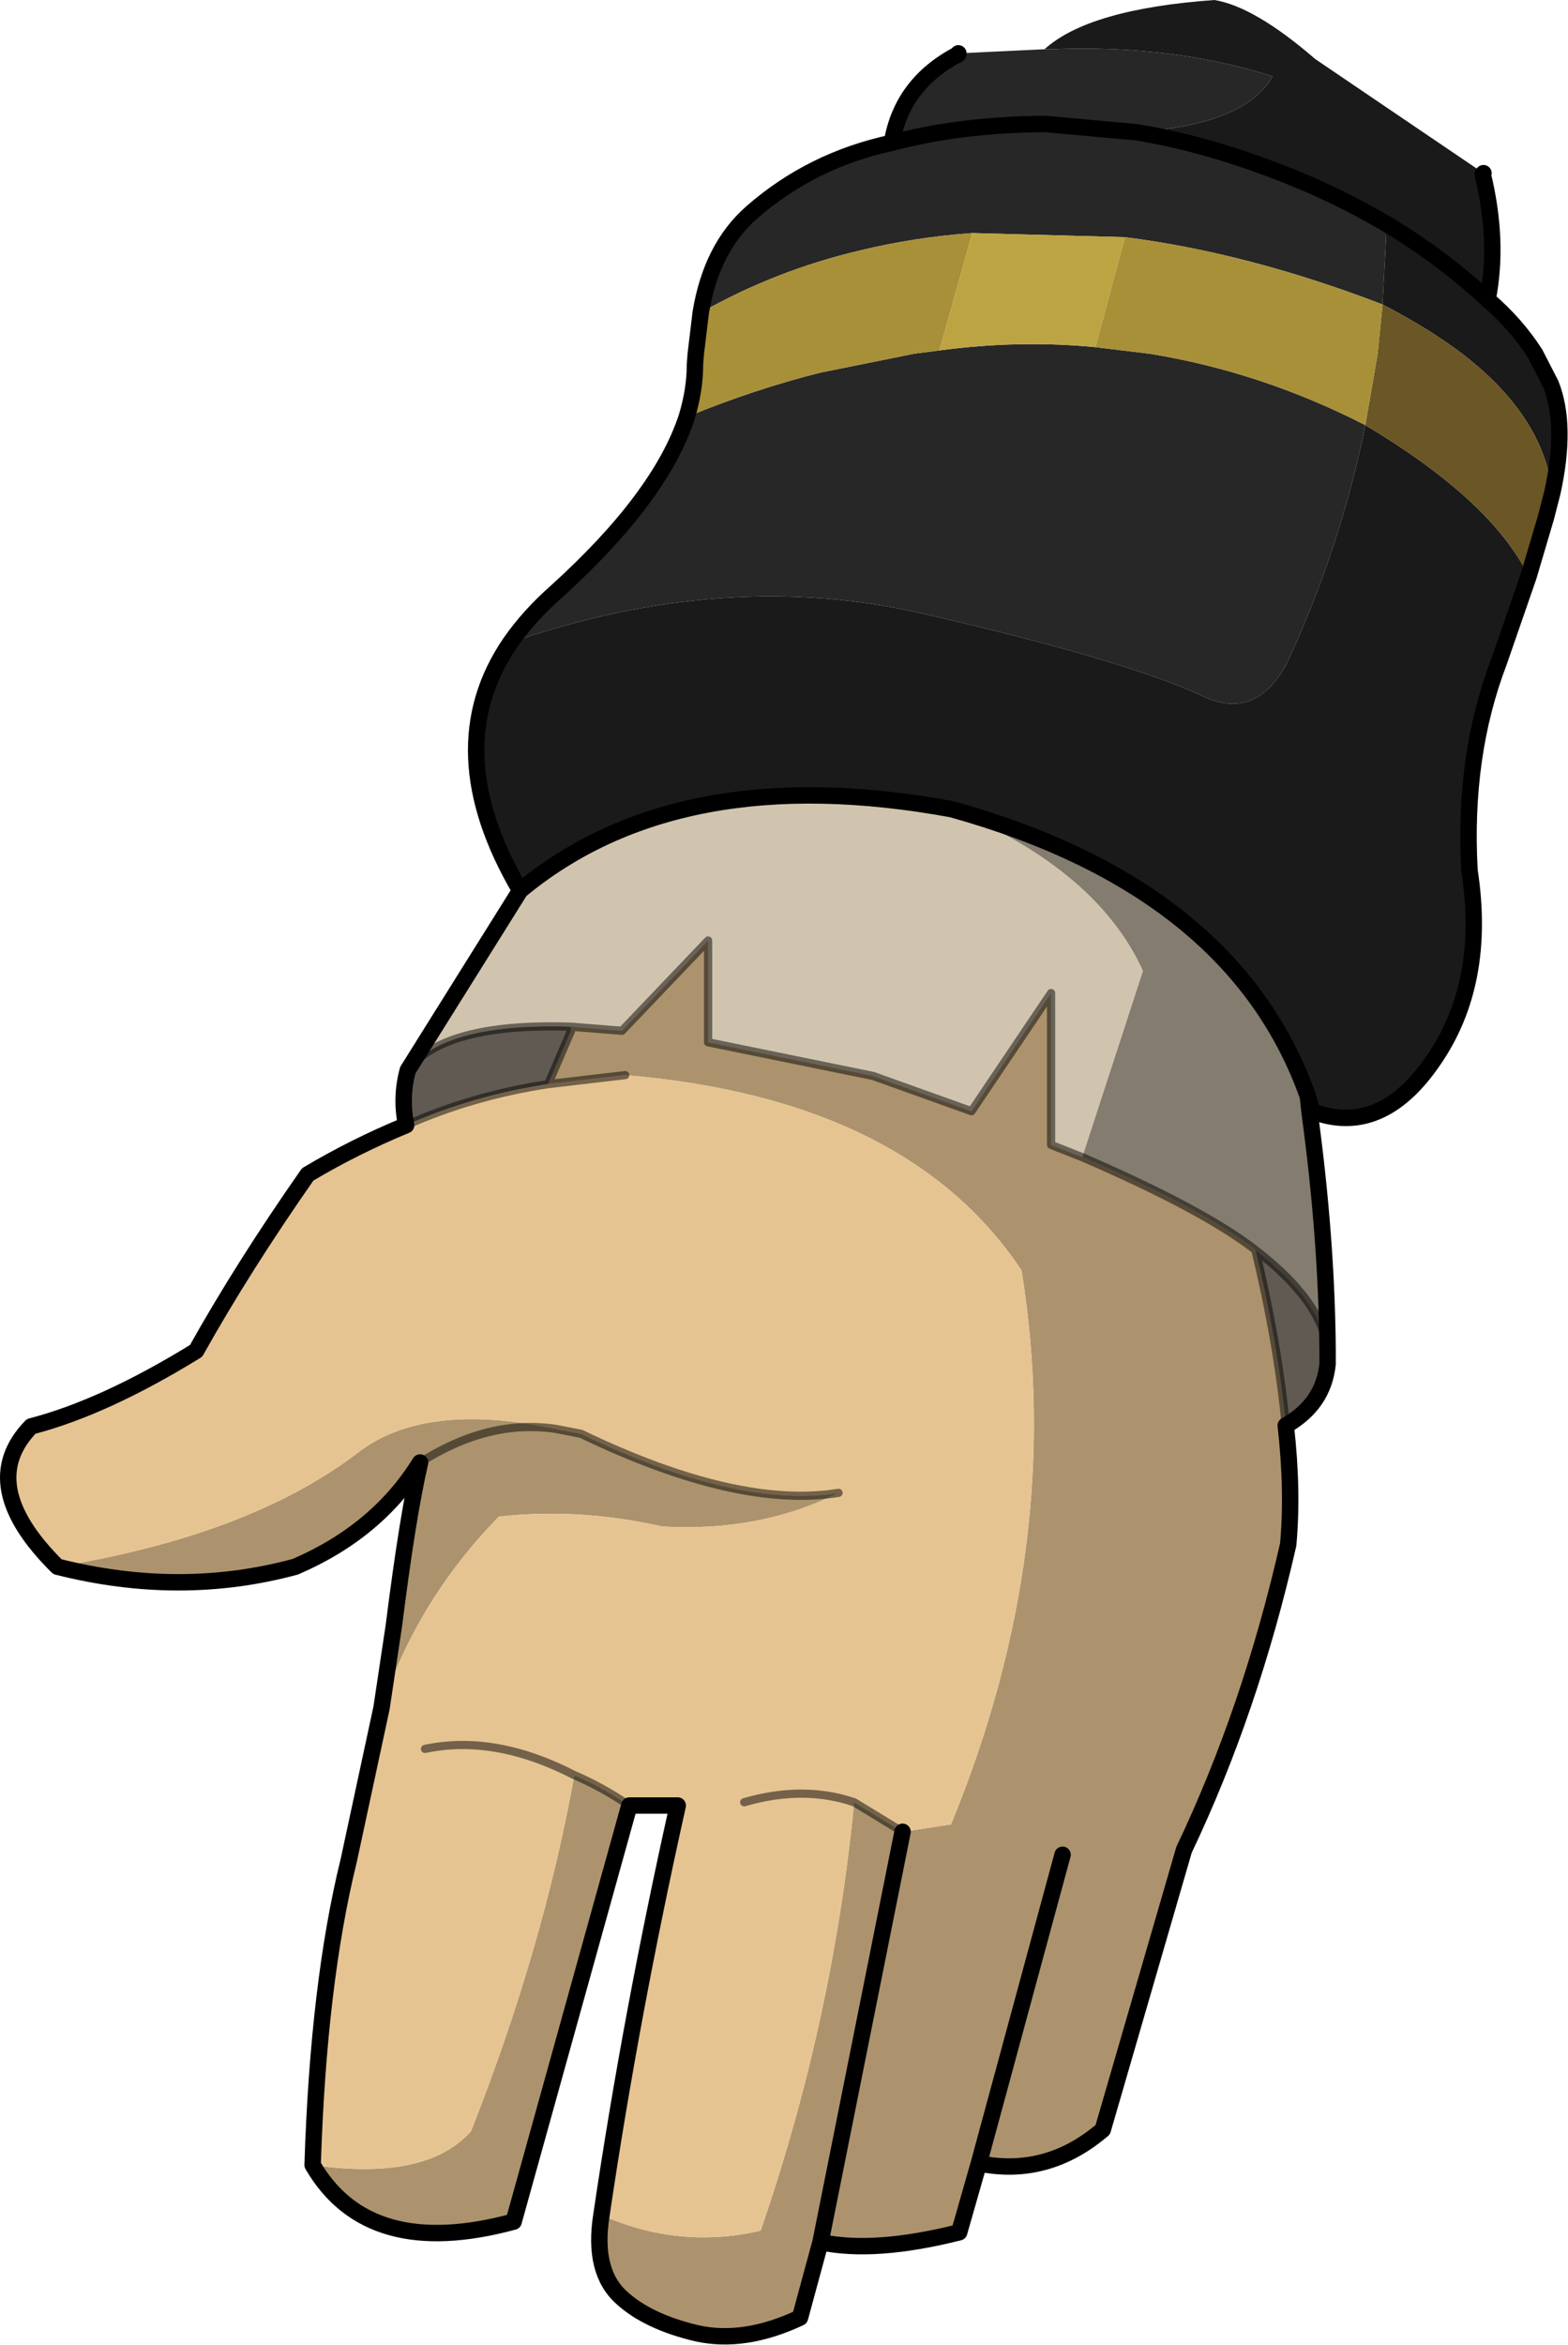
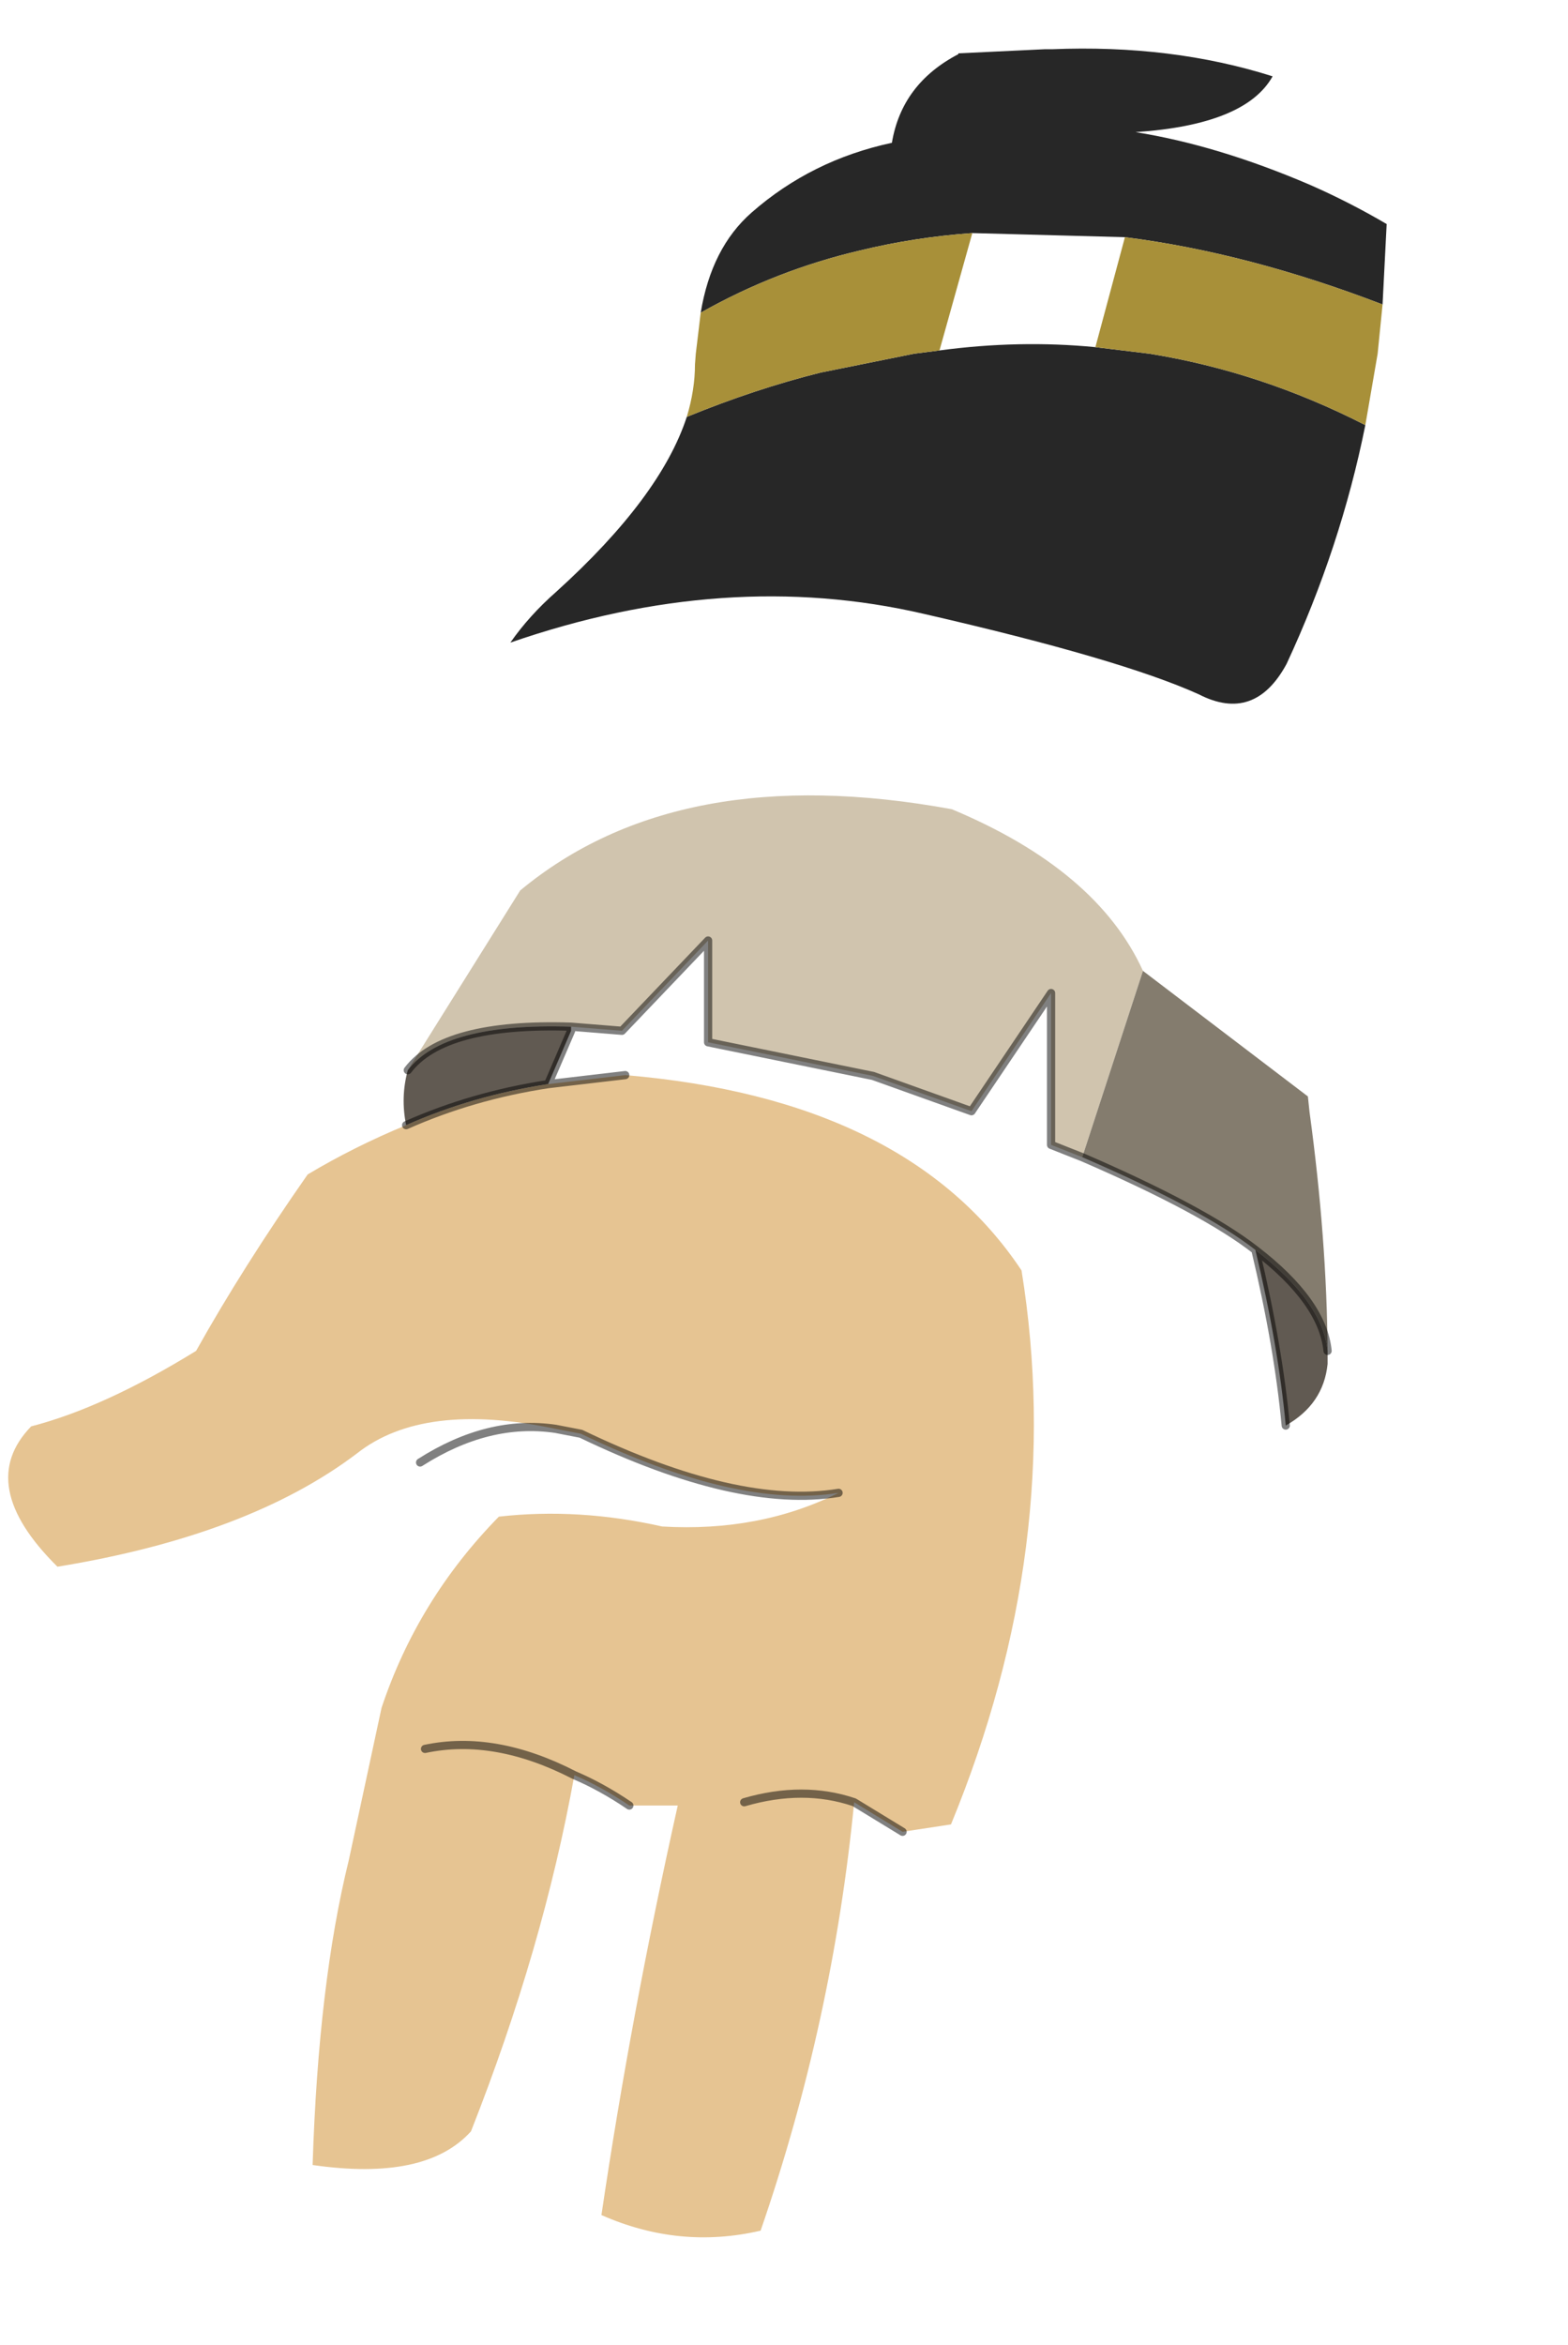
<svg xmlns="http://www.w3.org/2000/svg" height="142.85px" width="95.55px">
  <g transform="matrix(1.0, 0.0, 0.0, 1.0, 0.5, 0.0)">
-     <path d="M89.9 10.55 L89.85 10.6 Q90.85 14.7 90.15 18.25 87.35 15.65 84.0 13.65 87.35 15.65 90.15 18.25 91.9 19.75 93.05 21.55 L94.0 23.4 Q95.0 25.9 94.1 30.0 93.55 25.35 88.6 21.55 86.55 20.0 83.75 18.55 L84.0 13.65 Q81.7 12.3 79.3 11.25 73.7 8.85 68.7 8.05 75.4 7.6 77.05 4.65 70.9 2.7 63.6 3.0 L63.15 3.0 Q65.85 0.55 73.5 0.0 75.95 0.4 79.65 3.6 L89.9 10.55 M92.65 35.1 L90.85 40.3 Q88.65 46.05 89.05 53.05 90.1 59.9 86.85 64.6 83.65 69.3 79.45 67.7 L79.2 66.8 Q74.7 54.1 57.5 49.3 40.85 46.25 31.2 54.25 26.15 45.65 30.6 39.15 43.75 34.6 55.8 37.4 67.8 40.15 72.55 42.3 75.95 44.05 77.9 40.45 81.2 33.35 82.7 25.9 90.4 30.5 92.65 35.1" fill="#1a1a1a" fill-rule="evenodd" stroke="none" />
    <path d="M63.6 3.0 Q70.9 2.7 77.05 4.65 75.4 7.6 68.7 8.05 73.7 8.85 79.3 11.25 81.7 12.3 84.0 13.65 L83.75 18.55 Q75.55 15.4 68.05 14.45 L58.75 14.2 Q55.25 14.45 51.95 15.25 46.8 16.45 42.2 19.05 42.85 15.1 45.3 12.95 48.95 9.75 53.85 8.7 54.45 5.1 57.9 3.3 L57.9 3.25 63.15 3.0 63.1 3.0 63.6 3.0 M30.6 39.15 Q31.75 37.5 33.4 36.05 39.75 30.3 41.35 25.4 45.5 23.7 49.5 22.7 L55.2 21.55 56.75 21.35 Q61.6 20.7 66.25 21.15 L69.55 21.55 Q76.35 22.65 82.7 25.9 81.2 33.35 77.9 40.45 75.95 44.05 72.55 42.3 67.8 40.15 55.8 37.4 43.75 34.6 30.6 39.15 M68.7 8.05 L63.15 7.55 Q57.95 7.6 53.85 8.7 57.95 7.6 63.15 7.55 L68.7 8.05" fill="#272727" fill-rule="evenodd" stroke="none" />
-     <path d="M94.1 30.0 L93.7 31.55 92.65 35.1 Q90.4 30.5 82.7 25.9 L83.45 21.55 83.75 18.55 Q86.55 20.0 88.6 21.55 93.55 25.35 94.1 30.0" fill="#6b5625" fill-rule="evenodd" stroke="none" />
    <path d="M41.35 25.4 Q41.85 23.75 41.85 22.2 L41.9 21.55 42.2 19.05 Q46.8 16.45 51.95 15.25 55.25 14.45 58.75 14.2 L56.75 21.35 55.2 21.55 49.5 22.7 Q45.5 23.7 41.35 25.4 M83.75 18.55 L83.45 21.55 82.7 25.9 Q76.35 22.65 69.55 21.55 L66.25 21.15 68.05 14.45 Q75.55 15.4 83.75 18.55" fill="#a89039" fill-rule="evenodd" stroke="none" />
-     <path d="M68.05 14.45 L66.25 21.15 Q61.6 20.7 56.75 21.35 L58.75 14.2 68.05 14.45" fill="#bda442" fill-rule="evenodd" stroke="none" />
    <path d="M24.35 65.2 L31.2 54.25 Q40.85 46.25 57.5 49.3 66.35 53.0 69.15 59.15 L65.45 70.5 63.55 69.75 63.55 60.5 58.7 67.7 52.7 65.55 42.65 63.5 42.65 57.3 37.4 62.8 34.3 62.55 Q26.55 62.3 24.35 65.2" fill="#d0c4ae" fill-rule="evenodd" stroke="none" />
-     <path d="M79.2 66.8 L79.3 67.75 Q80.35 75.45 80.4 82.3 80.1 79.3 76.0 76.15 72.85 73.7 65.45 70.5 L69.15 59.15 Q66.35 53.0 57.5 49.3 74.7 54.1 79.2 66.8" fill="#847c6e" fill-rule="evenodd" stroke="none" />
-     <path d="M77.85 86.85 Q78.3 90.8 78.0 94.1 75.7 104.2 71.65 112.7 L66.7 129.75 Q63.3 132.65 59.15 131.8 L57.95 136.0 Q52.8 137.3 49.5 136.6 L48.25 141.2 Q44.85 142.8 41.95 142.15 39.0 141.45 37.4 140.0 35.6 138.4 36.15 134.95 40.9 137.05 45.85 135.9 50.25 123.15 51.55 109.8 L54.5 111.6 57.45 111.15 Q64.45 94.15 61.75 77.4 54.8 66.95 37.6 65.5 L32.9 66.05 34.3 62.8 34.3 62.55 37.4 62.8 42.65 57.3 42.65 63.5 52.7 65.55 58.7 67.7 63.55 60.5 63.55 69.75 65.45 70.5 Q72.85 73.7 76.0 76.15 77.4 82.0 77.85 86.85 M37.85 110.0 L30.8 135.35 Q21.95 137.75 18.55 131.9 25.45 132.9 28.2 129.85 32.6 118.7 34.5 108.15 36.15 108.85 37.85 110.0 M22.75 104.05 L23.5 99.05 Q24.35 92.3 25.1 89.1 22.5 93.3 17.5 95.45 10.5 97.35 3.0 95.45 14.65 93.55 21.25 88.55 25.3 85.35 33.35 87.05 L34.9 87.35 Q44.45 91.95 50.6 90.95 45.8 93.35 39.85 93.0 34.75 91.85 29.9 92.4 24.95 97.45 22.75 104.05 M49.5 136.6 L54.5 111.6 49.5 136.6 M64.25 113.0 L59.15 131.8 64.25 113.0 M25.1 89.1 Q29.25 86.45 33.35 87.05 29.25 86.45 25.1 89.1" fill="#ac936d" fill-rule="evenodd" stroke="none" />
+     <path d="M79.2 66.8 L79.3 67.75 Q80.35 75.45 80.4 82.3 80.1 79.3 76.0 76.15 72.85 73.7 65.45 70.5 L69.15 59.15 " fill="#847c6e" fill-rule="evenodd" stroke="none" />
    <path d="M80.4 82.3 L80.4 82.4 80.4 83.1 Q80.15 85.55 77.85 86.85 77.4 82.0 76.0 76.15 80.1 79.3 80.4 82.3 M24.25 68.55 Q23.9 66.85 24.35 65.2 26.55 62.3 34.3 62.55 L34.3 62.8 32.9 66.05 Q28.3 66.75 24.25 68.55" fill="#615a52" fill-rule="evenodd" stroke="none" />
    <path d="M36.15 134.95 Q37.95 122.75 40.8 110.0 L37.85 110.0 Q36.15 108.85 34.5 108.15 32.6 118.7 28.2 129.85 25.45 132.9 18.55 131.9 18.9 120.85 20.75 113.35 L22.75 104.05 Q24.95 97.45 29.9 92.4 34.75 91.85 39.85 93.0 45.8 93.35 50.6 90.95 44.45 91.95 34.9 87.35 L33.35 87.05 Q25.3 85.35 21.25 88.55 14.65 93.55 3.0 95.45 -2.05 90.45 1.4 86.9 5.85 85.75 11.45 82.3 14.3 77.2 18.25 71.55 21.1 69.85 24.25 68.55 28.3 66.75 32.9 66.05 L37.6 65.5 Q54.8 66.95 61.75 77.4 64.45 94.15 57.45 111.15 L54.5 111.6 51.55 109.8 Q50.25 123.15 45.85 135.9 40.9 137.05 36.15 134.95 M44.85 109.8 Q48.45 108.75 51.55 109.8 48.45 108.75 44.85 109.8 M25.4 106.55 Q29.65 105.65 34.5 108.15 29.65 105.65 25.4 106.55" fill="#e6c492" fill-rule="evenodd" stroke="none" />
-     <path d="M90.15 18.25 Q90.85 14.7 89.85 10.6 L89.9 10.55 M68.7 8.05 Q73.7 8.85 79.3 11.25 81.7 12.3 84.0 13.65 87.35 15.65 90.15 18.25 91.9 19.75 93.05 21.55 L94.0 23.4 Q95.0 25.9 94.1 30.0 L93.7 31.55 92.65 35.1 90.85 40.3 Q88.65 46.05 89.05 53.05 90.1 59.9 86.85 64.6 83.65 69.3 79.45 67.7 L79.2 66.8 79.3 67.75 Q80.35 75.45 80.4 82.3 L80.4 82.4 80.4 83.1 Q80.15 85.55 77.85 86.85 78.3 90.8 78.0 94.1 75.7 104.2 71.65 112.7 L66.7 129.75 Q63.3 132.65 59.15 131.8 L57.95 136.0 Q52.8 137.3 49.5 136.6 L48.25 141.2 Q44.85 142.8 41.95 142.15 39.0 141.45 37.4 140.0 35.6 138.4 36.15 134.95 37.95 122.75 40.8 110.0 L37.85 110.0 30.8 135.35 Q21.95 137.75 18.55 131.9 18.9 120.85 20.75 113.35 L22.75 104.05 23.5 99.05 Q24.35 92.3 25.1 89.1 22.5 93.3 17.5 95.45 10.5 97.35 3.0 95.45 -2.05 90.45 1.4 86.9 5.85 85.75 11.45 82.3 14.3 77.2 18.25 71.55 21.1 69.85 24.25 68.55 23.9 66.85 24.35 65.2 L31.2 54.25 Q26.15 45.65 30.6 39.15 31.75 37.5 33.4 36.05 39.75 30.3 41.35 25.4 41.85 23.75 41.85 22.2 L41.9 21.55 42.2 19.05 Q42.85 15.1 45.3 12.95 48.95 9.75 53.85 8.7 54.45 5.1 57.9 3.3 L57.9 3.25 M53.85 8.7 Q57.95 7.6 63.15 7.55 L68.7 8.05 M57.5 49.3 Q40.85 46.25 31.2 54.25 M54.5 111.6 L49.5 136.6 M57.5 49.3 Q74.7 54.1 79.2 66.8 M59.15 131.8 L64.25 113.0" fill="none" stroke="#000000" stroke-linecap="round" stroke-linejoin="round" stroke-width="1.0" />
    <path d="M65.45 70.5 L63.55 69.75 63.55 60.5 58.7 67.7 52.7 65.55 42.65 63.5 42.65 57.3 37.4 62.8 34.3 62.55 Q26.55 62.3 24.35 65.2 M34.3 62.8 L32.9 66.05 37.6 65.5 M33.35 87.05 L34.9 87.35 Q44.45 91.95 50.6 90.95 M76.0 76.15 Q80.1 79.3 80.4 82.3 M77.85 86.85 Q77.4 82.0 76.0 76.15 72.85 73.7 65.45 70.5 M54.5 111.6 L51.55 109.8 Q48.45 108.75 44.85 109.8 M37.85 110.0 Q36.15 108.85 34.5 108.15 29.65 105.65 25.4 106.55 M33.35 87.05 Q29.25 86.45 25.1 89.1 M24.25 68.55 Q28.3 66.75 32.9 66.05" fill="none" stroke="#000000" stroke-linecap="round" stroke-linejoin="round" stroke-opacity="0.498" stroke-width="0.5" />
  </g>
</svg>